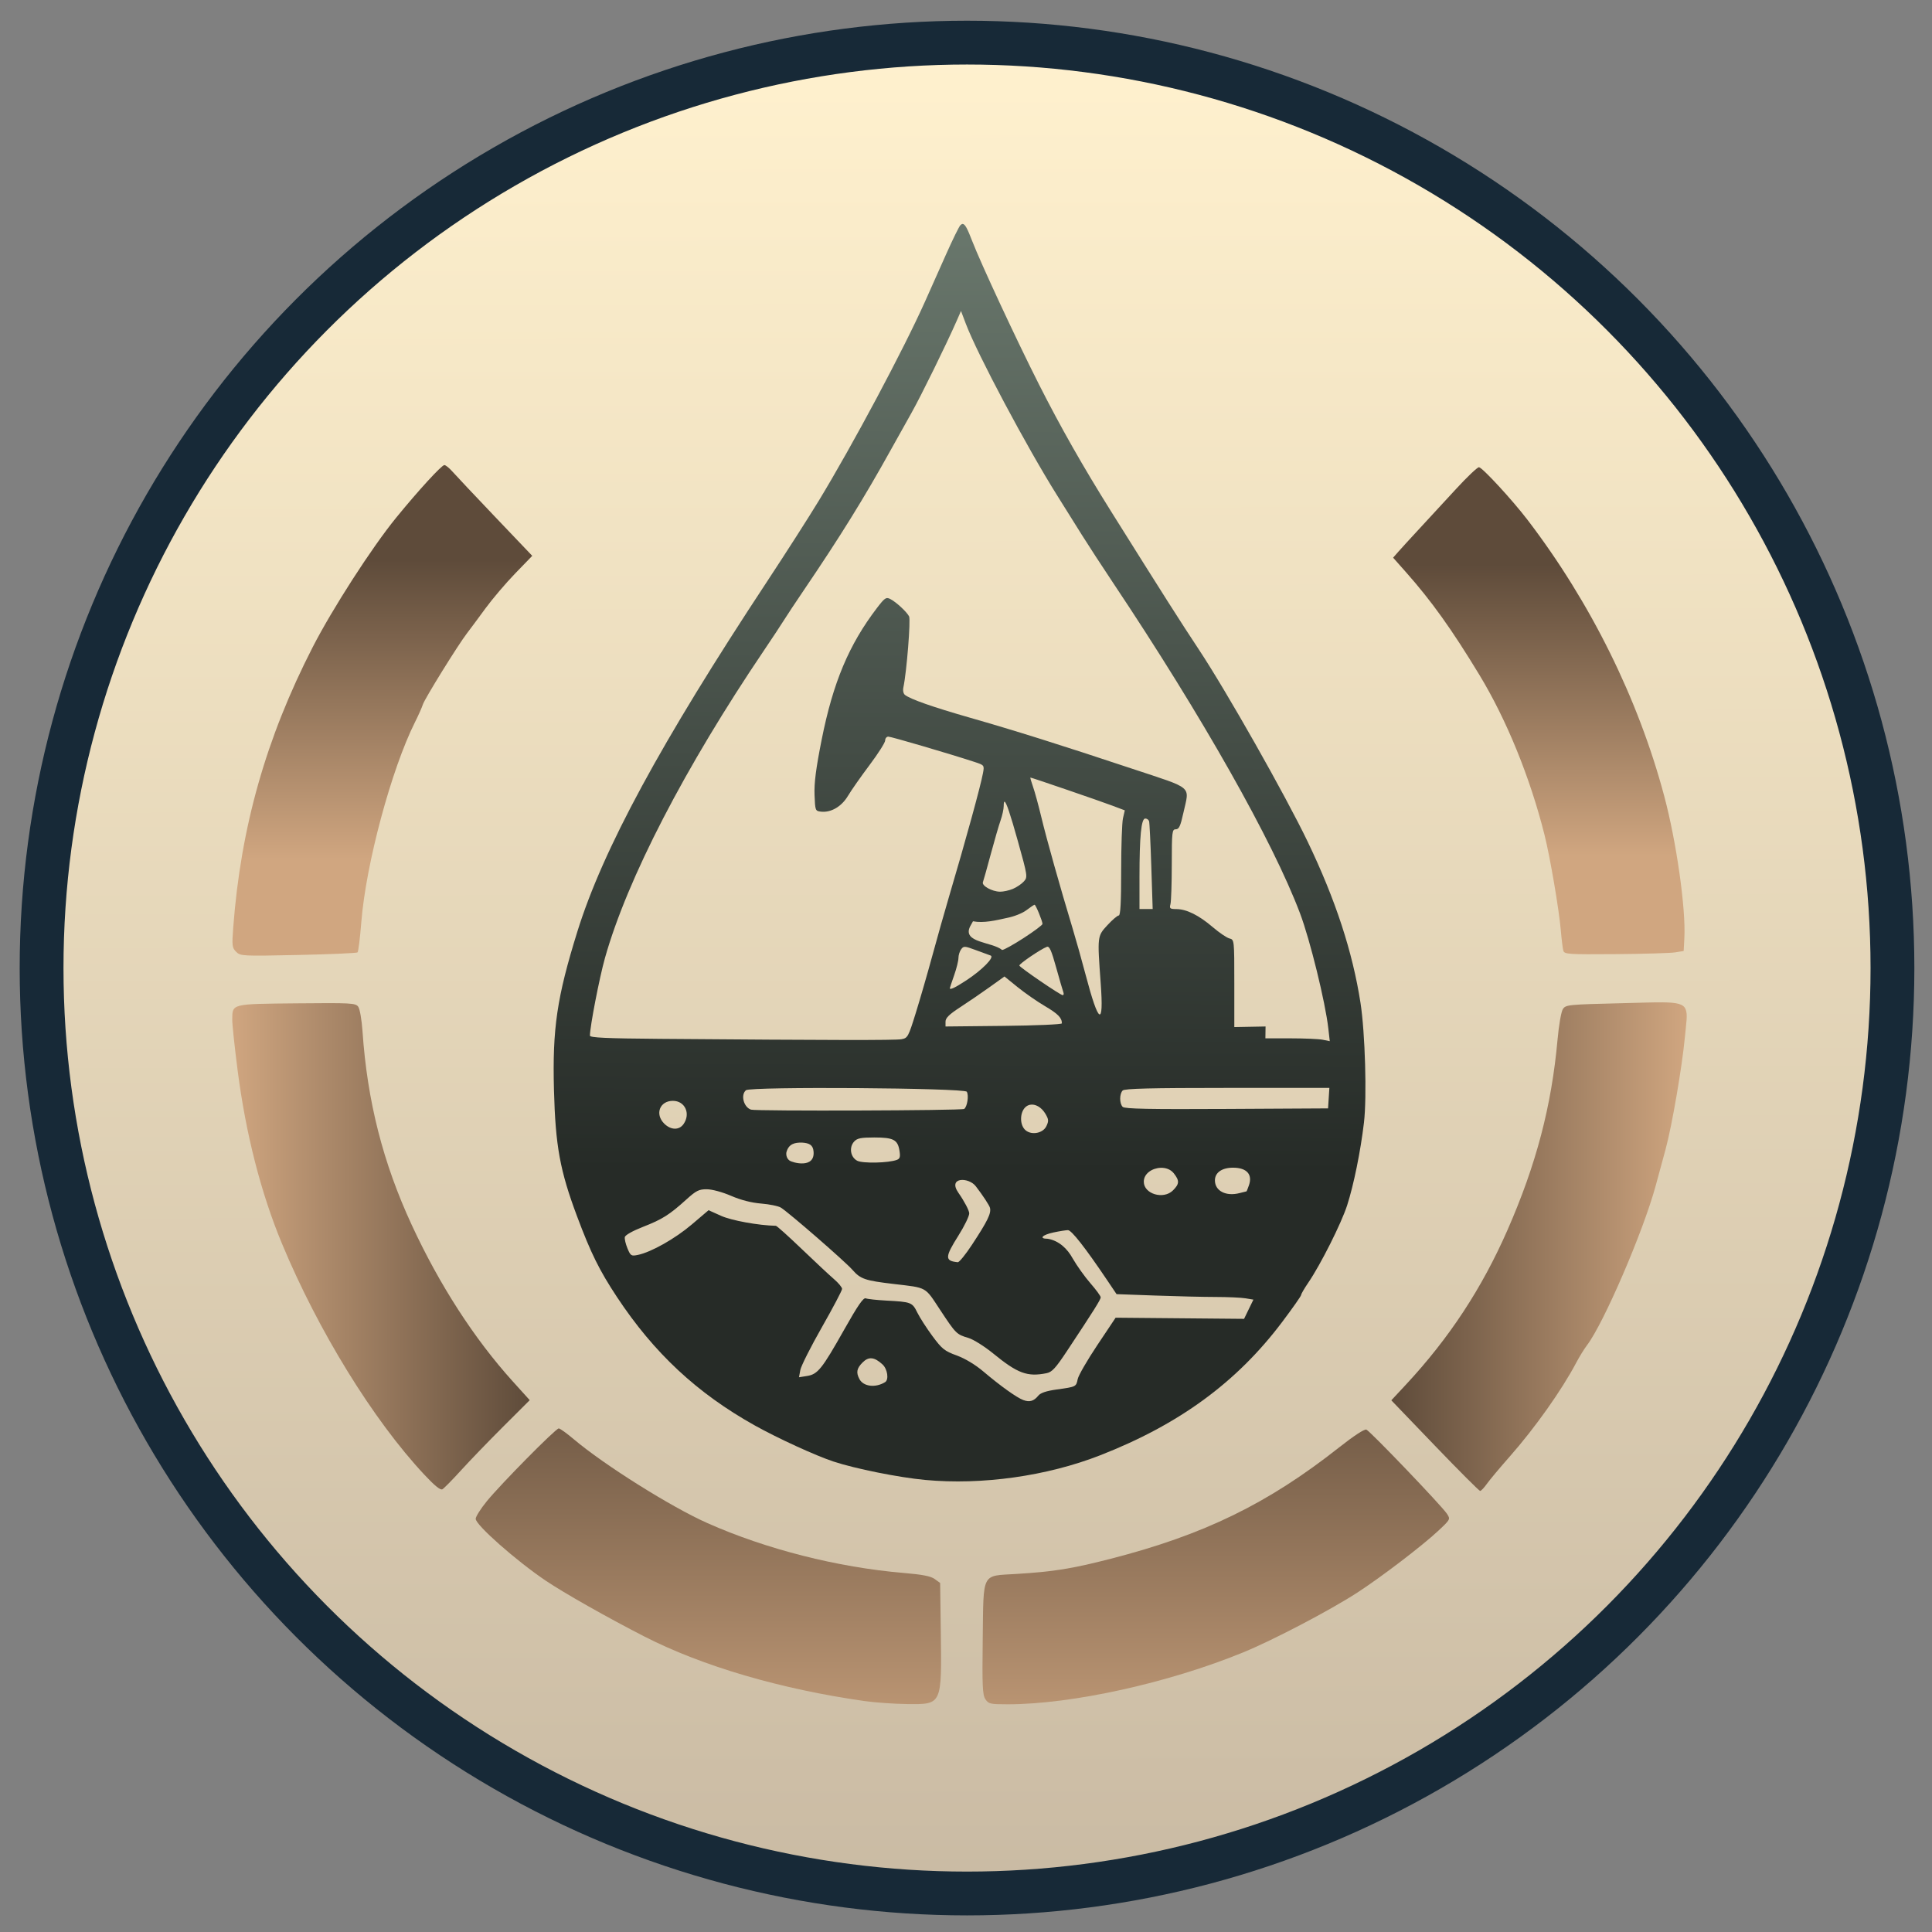
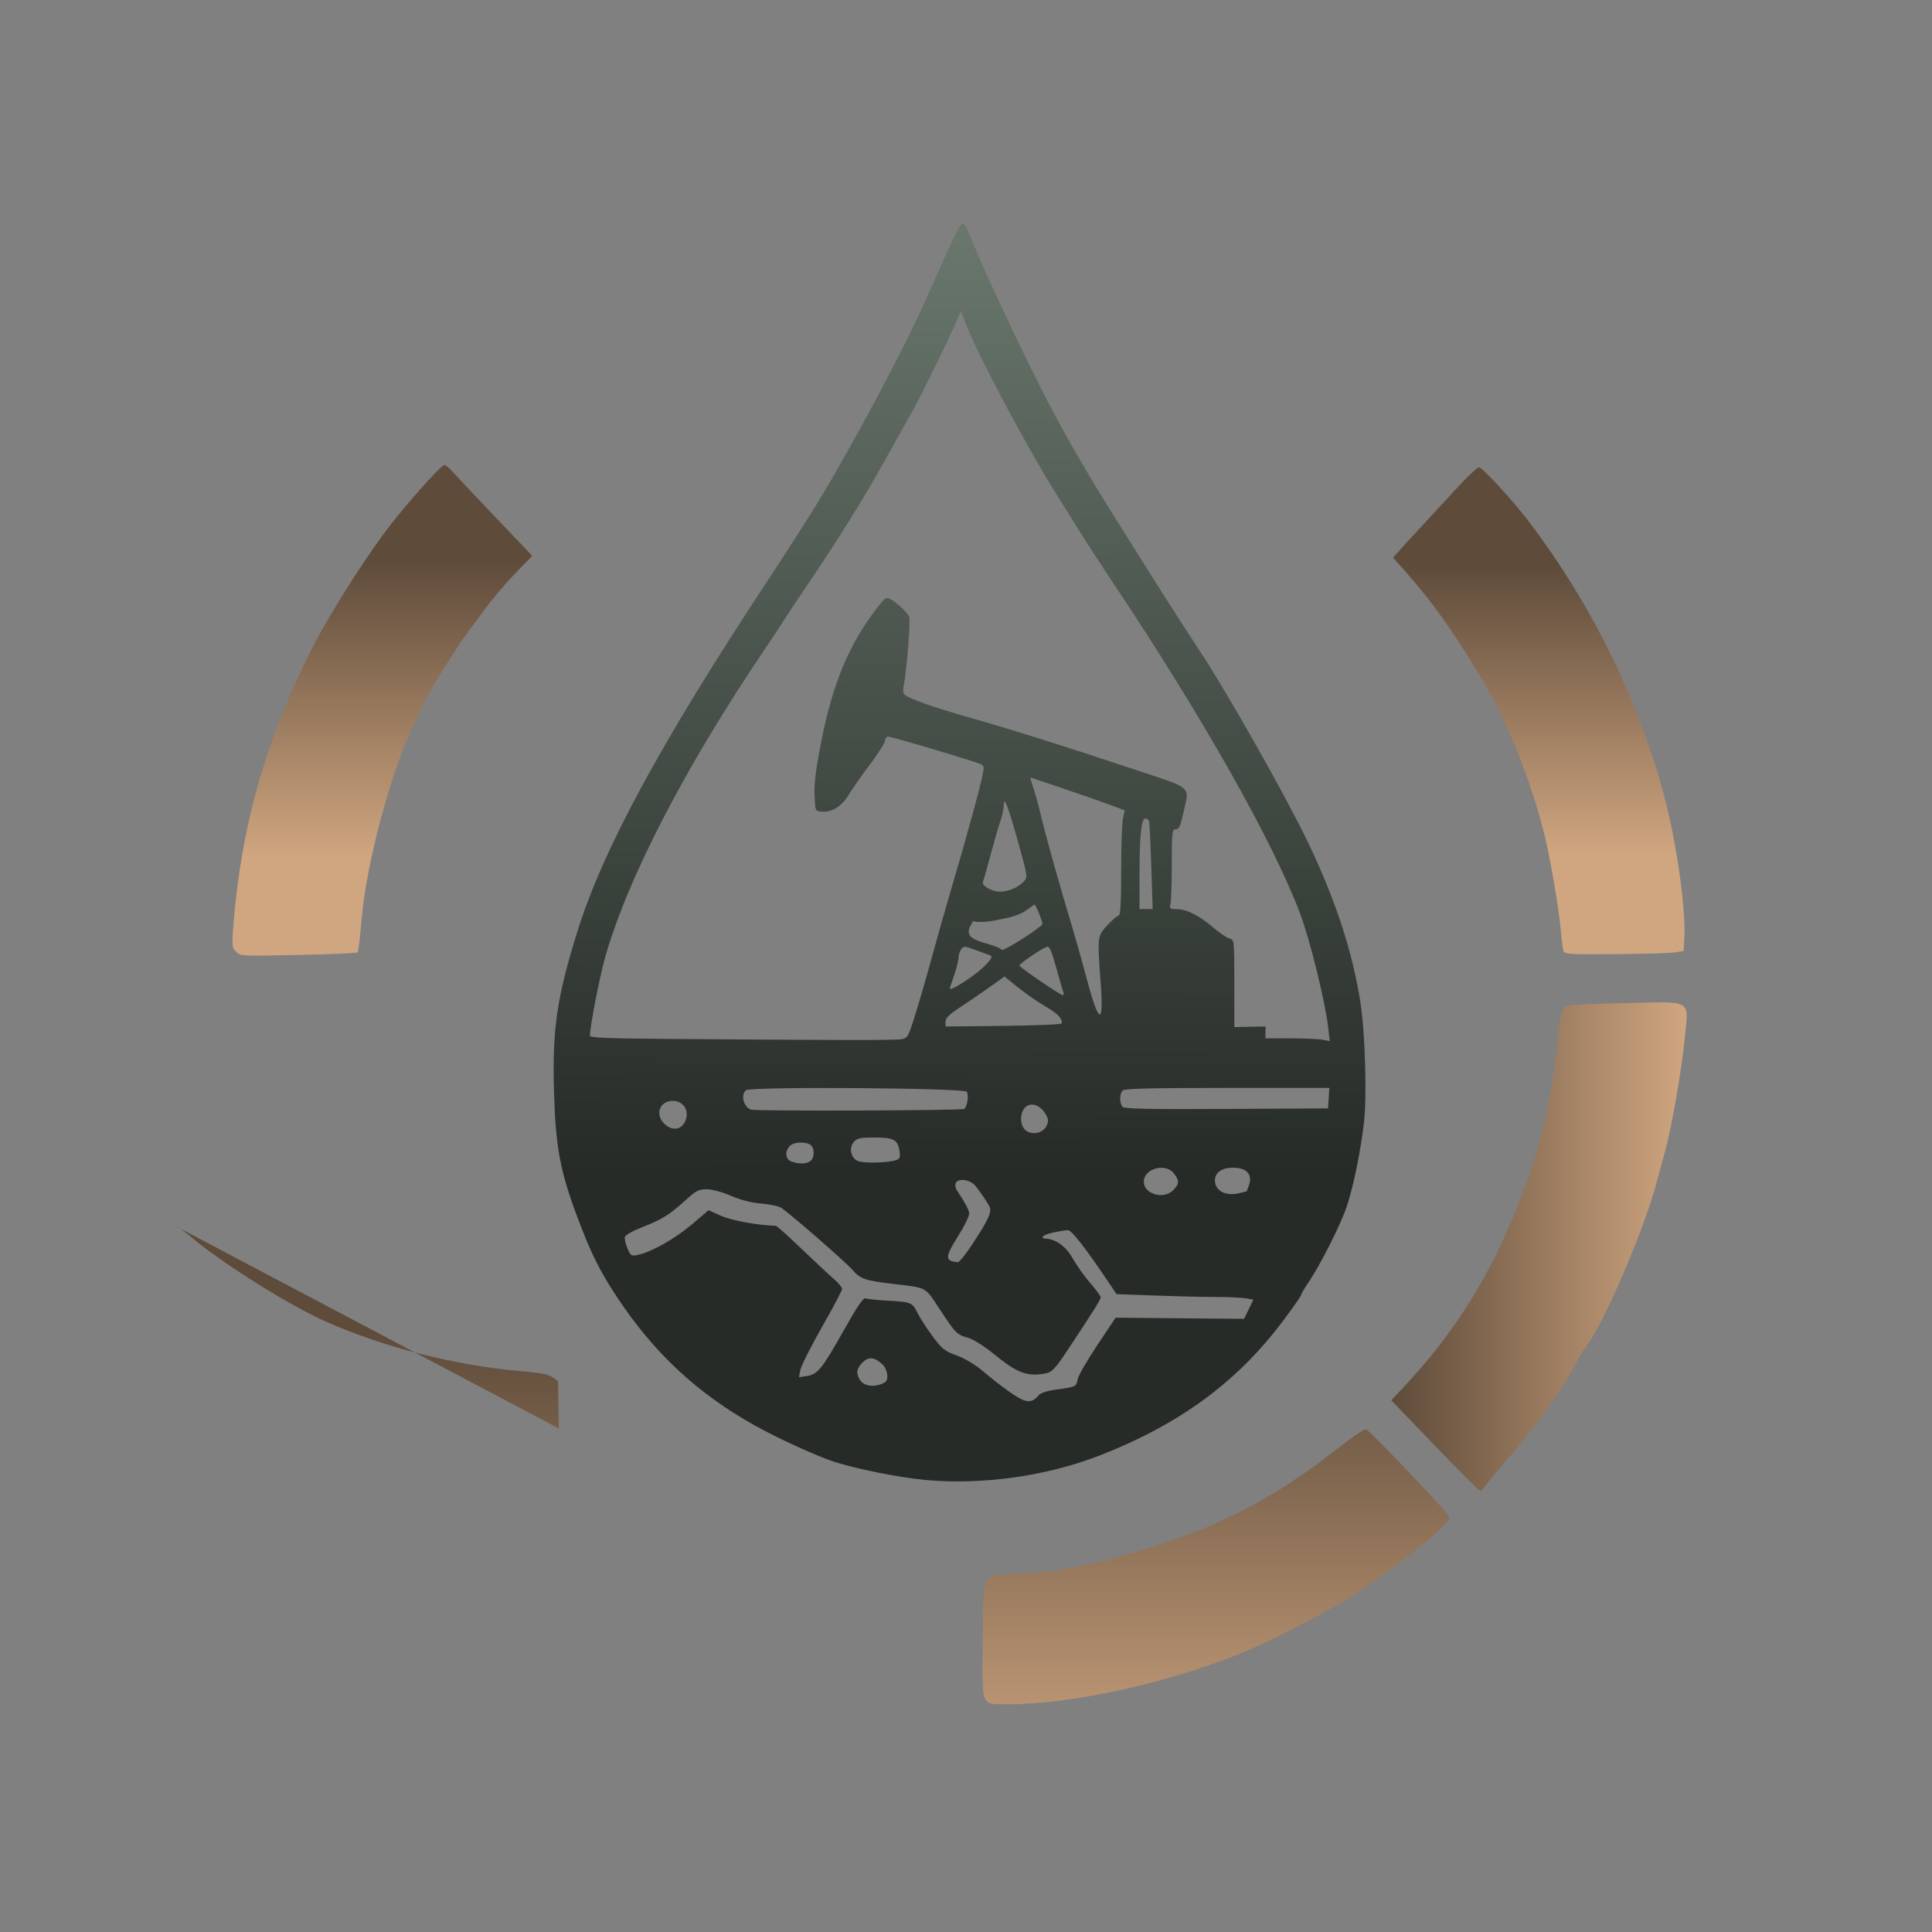
<svg xmlns="http://www.w3.org/2000/svg" xmlns:ns1="http://www.inkscape.org/namespaces/inkscape" xmlns:ns2="http://sodipodi.sourceforge.net/DTD/sodipodi-0.dtd" xmlns:xlink="http://www.w3.org/1999/xlink" width="512" height="512" viewBox="0 0 512 512" version="1.1" id="svg1" xml:space="preserve" ns1:version="1.4 (86a8ad7, 2024-10-11)" ns2:docname="fossil-resource.svg">
  <rect x="0" y="0" width="512" height="512" fill="#808080" stroke="none" />
  <defs id="defs1">
    <linearGradient id="linearGradient102" ns1:collect="always">
      <stop style="stop-color:#d0a680;stop-opacity:1;" offset="0" id="stop102" />
      <stop style="stop-color:#5e4b3a;stop-opacity:1;" offset="1" id="stop101" />
    </linearGradient>
    <linearGradient id="linearGradient100" ns1:collect="always">
      <stop style="stop-color:#d0a680;stop-opacity:1;" offset="0" id="stop100" />
      <stop style="stop-color:#5e4b3a;stop-opacity:1;" offset="1" id="stop99" />
    </linearGradient>
    <linearGradient id="linearGradient98" ns1:collect="always">
      <stop style="stop-color:#5e4b3a;stop-opacity:1;" offset="0" id="stop97" />
      <stop style="stop-color:#d0a680;stop-opacity:1;" offset="1" id="stop98" />
    </linearGradient>
    <linearGradient id="linearGradient96" ns1:collect="always">
      <stop style="stop-color:#5e4b3a;stop-opacity:1;" offset="0" id="stop95" />
      <stop style="stop-color:#d0a680;stop-opacity:1;" offset="1" id="stop96" />
    </linearGradient>
    <linearGradient id="linearGradient94" ns1:collect="always">
      <stop style="stop-color:#5e4b3a;stop-opacity:1;" offset="0" id="stop93" />
      <stop style="stop-color:#d0a680;stop-opacity:1;" offset="1" id="stop94" />
    </linearGradient>
    <linearGradient id="linearGradient92" ns1:collect="always">
      <stop style="stop-color:#5e4b3a;stop-opacity:1;" offset="0" id="stop91" />
      <stop style="stop-color:#d0a680;stop-opacity:1;" offset="1" id="stop92" />
    </linearGradient>
    <linearGradient id="linearGradient71" ns1:collect="always">
      <stop style="stop-color:#262b27;stop-opacity:1;" offset="0.249" id="stop71" />
      <stop style="stop-color:#69776c;stop-opacity:1;" offset="1" id="stop72" />
    </linearGradient>
    <linearGradient id="linearGradient1613" ns1:collect="always">
      <stop style="stop-color:#fff1ce;stop-opacity:1;" offset="0" id="stop1613" />
      <stop style="stop-color:#c9baa3;stop-opacity:1;" offset="1" id="stop1614" />
    </linearGradient>
    <clipPath id="clipPath122">
      <path id="path123" style="fill:#ff0000;fill-opacity:1;fill-rule:nonzero;stroke:none;stroke-width:1" d="m 247.983,754.592 c -1.864,0.318 -3.622,0.558 -4.674,0.646 -2.578,0.155 -5.162,0.195 -7.744,0.224 -2.952,0.026 -5.906,0.028 -8.858,0.032 -2.242,-0.071 -4.474,0.093 -6.711,0.208 -2.715,0.131 -5.433,0.189 -8.15,0.235 -2.529,0.039 -5.058,0.046 -7.588,0.053 -3.026,0.007 -6.052,0.009 -9.079,0.01 -3.009,6.1e-4 -6.021,-1.9e-4 -9.03,0 -3.554,1.6e-4 -7.108,-3e-5 -10.662,0 -3.881,2e-5 -7.761,0 -11.641,0 h -1.651 c -0.359,0.758 -0.736,1.506 -1.147,2.236 0.033,0.686 0.051,1.38 0.046,2.086 -0.011,1.619 -0.242,2.92 -0.456,4.538 -0.388,2.552 -1.263,4.987 -1.879,7.483 -0.419,2.263 -1.07,4.468 -1.84,6.635 -0.666,1.711 -0.811,2.274 -1.315,3.839 -0.297,1.169 -0.057,-0.065 -0.021,0.3 -0.177,2.114 -0.758,4.508 -1.286,6.694 -0.336,1.278 -0.628,2.559 -0.902,3.85 -0.126,0.575 -0.184,1.162 -0.239,1.747 -0.242,2.536 -0.622,4.907 -1.116,7.122 2.511,-0.007 5.023,-0.021 7.534,-0.024 4.926,-0.005 9.852,-0.005 14.778,-0.006 5.474,-6.6e-4 10.947,-10e-4 16.421,-10e-4 5.921,-1.2e-4 11.844,0 17.765,0 7.89,-3e-5 15.779,0 23.669,0 h 33.485 31.652 24.916 23.256 23.568 22.077 21.973 23.593 27.135 29.901 17.383 c -0.054,-0.651 -0.084,-1.303 -0.149,-1.953 -0.352,-3.368 -0.667,-6.74 -0.645,-10.131 -0.018,-0.541 -0.182,-2.546 0.041,-1.859 -0.173,-0.749 -0.491,-1.612 -0.794,-2.382 -0.923,-2.042 -2.278,-4.615 -3.304,-7.183 -1.336,-3.594 -2.484,-7.253 -3.2,-11.026 -0.778,-3.847 -1.721,-7.661 -2.393,-11.531 -0.107,-0.506 -0.239,-1.007 -0.353,-1.512 -0.632,0.06 -1.258,0.166 -1.891,0.216 -3.093,0.227 -6.195,0.266 -9.295,0.303 -2.841,0.03 -5.683,0.042 -8.524,0.049 -2.752,0.005 -5.504,0.007 -8.256,0.009 -2.924,7e-4 -5.848,-1.5e-4 -8.772,0 -4.093,1.4e-4 -8.187,-2e-5 -12.28,0 -3.86,2e-5 -7.719,0 -11.579,0 -2.765,10e-6 -5.532,0 -8.296,0 h -8.401 -7.323 -7.184 -6.829 -7.852 -8.422 -8.644 -9.546 -7.337 -8.244 -9.285 -9.015 -7.665 -7.845 -10.293 -11.301 -11.531 -7.649 c -4.475,0.037 -8.949,-0.135 -13.422,-0.235 -5.233,-0.088 -10.457,-0.416 -15.683,-0.673 z" />
    </clipPath>
    <linearGradient ns1:collect="always" xlink:href="#linearGradient1613" id="linearGradient1614" x1="256.548" y1="13.529" x2="256.978" y2="506.383" gradientUnits="userSpaceOnUse" />
    <linearGradient ns1:collect="always" xlink:href="#linearGradient96" id="linearGradient103" gradientUnits="userSpaceOnUse" x1="330.751" y1="801.671" x2="330.751" y2="909.905" gradientTransform="matrix(1.142,0,0,1.142,-55.626,-562.303)" />
    <linearGradient ns1:collect="always" xlink:href="#linearGradient98" id="linearGradient104" gradientUnits="userSpaceOnUse" x1="213.044" y1="801.652" x2="213.044" y2="909.623" gradientTransform="matrix(1.142,0,0,1.142,-55.626,-562.303)" />
    <linearGradient ns1:collect="always" xlink:href="#linearGradient100" id="linearGradient105" gradientUnits="userSpaceOnUse" x1="102.576" y1="781.401" x2="171.594" y2="781.401" gradientTransform="matrix(1.142,0,0,1.142,-55.626,-562.303)" />
    <linearGradient ns1:collect="always" xlink:href="#linearGradient94" id="linearGradient106" gradientUnits="userSpaceOnUse" x1="371.486" y1="781.481" x2="440.019" y2="781.481" gradientTransform="matrix(1.142,0,0,1.142,-55.626,-562.303)" />
    <linearGradient ns1:collect="always" xlink:href="#linearGradient92" id="linearGradient107" gradientUnits="userSpaceOnUse" x1="405.704" y1="623.35" x2="405.704" y2="690.958" gradientTransform="matrix(1.142,0,0,1.142,-55.626,-562.303)" />
    <linearGradient ns1:collect="always" xlink:href="#linearGradient102" id="linearGradient108" gradientUnits="userSpaceOnUse" x1="137.406" y1="691.838" x2="137.406" y2="622.29" gradientTransform="matrix(1.142,0,0,1.142,-55.626,-562.303)" />
    <linearGradient ns1:collect="always" xlink:href="#linearGradient71" id="linearGradient109" gradientUnits="userSpaceOnUse" x1="270.148" y1="836.681" x2="271.477" y2="545.085" gradientTransform="matrix(1.142,0,0,1.142,-55.626,-562.303)" />
  </defs>
  <g ns1:label="Capa 1" ns1:groupmode="layer" id="layer1">
-     <circle style="fill:url(#linearGradient1614);fill-opacity:1;fill-rule:evenodd;stroke:none;stroke-width:10.715;stroke-linecap:round;stroke-linejoin:round" id="path1" cx="256.763" cy="260.31" r="246.995" />
-     <circle style="fill:none;fill-opacity:1;fill-rule:evenodd;stroke:#172937;stroke-width:11.61;stroke-linecap:round;stroke-linejoin:round;stroke-dasharray:none;stroke-opacity:1" id="path60" cx="256.27" cy="256.544" r="245.25" />
    <path style="fill:url(#linearGradient103);fill-opacity:1;stroke-width:1.142" d="m 362.095,378.858 c -0.502,-0.193 -3.356,1.673 -7.202,4.71 -18.887,14.912 -35.814,23.167 -60.525,29.516 -10.354,2.661 -15.09,3.421 -25.095,4.034 -9.254,0.567 -8.612,-0.676 -8.839,17.114 -0.161,12.564 -0.059,14.907 0.701,16.066 0.825,1.259 1.252,1.356 5.955,1.356 17.007,0 42.657,-5.664 62.455,-13.79 7.906,-3.245 22.861,-11.081 30.117,-15.78 6.312,-4.088 17.308,-12.479 21.469,-16.382 3.267,-3.065 3.277,-3.083 2.322,-4.54 -1.368,-2.088 -20.359,-21.92 -21.358,-22.304 z" id="path71-3" />
-     <path style="fill:url(#linearGradient104);fill-opacity:1;stroke-width:1.142" d="m 148.071,378.548 c -0.795,0 -15.315,14.699 -19.071,19.305 -1.614,1.98 -2.936,4.071 -2.936,4.649 0,1.64 10.694,11.084 18.562,16.394 4.836,3.263 16.392,9.803 26.119,14.783 15.396,7.882 36.178,13.976 58.41,17.125 2.827,0.4 7.903,0.754 11.28,0.788 9.268,0.091 9.153,0.35 8.882,-19.582 l -0.172,-12.505 -1.428,-1.04 c -1.05,-0.765 -3.24,-1.194 -8.282,-1.62 -17.461,-1.475 -36.417,-6.293 -51.974,-13.21 -9.605,-4.27 -27.333,-15.397 -35.386,-22.21 -1.871,-1.583 -3.673,-2.878 -4.005,-2.878 z" id="path70-2" />
-     <path style="fill:url(#linearGradient105);fill-opacity:1;stroke-width:1.142" d="m 78.619,265.895 c -17.423,0.166 -17.039,0.067 -17.074,4.326 -0.011,1.205 0.629,7.23 1.421,13.388 2.18,16.941 6.207,32.648 11.818,46.106 9.611,23.054 24.105,46.569 37.622,61.043 2.766,2.962 4.304,4.21 4.83,3.915 0.425,-0.238 2.65,-2.498 4.944,-5.024 2.294,-2.526 7.328,-7.743 11.186,-11.592 l 7.017,-6.999 -4.489,-4.966 c -10.208,-11.293 -19.443,-25.597 -26.804,-41.517 -7.606,-16.452 -11.751,-32.756 -13.018,-51.22 -0.215,-3.135 -0.709,-5.978 -1.142,-6.568 -0.712,-0.968 -1.838,-1.03 -16.311,-0.892 z" id="path69-2" />
+     <path style="fill:url(#linearGradient104);fill-opacity:1;stroke-width:1.142" d="m 148.071,378.548 l -0.172,-12.505 -1.428,-1.04 c -1.05,-0.765 -3.24,-1.194 -8.282,-1.62 -17.461,-1.475 -36.417,-6.293 -51.974,-13.21 -9.605,-4.27 -27.333,-15.397 -35.386,-22.21 -1.871,-1.583 -3.673,-2.878 -4.005,-2.878 z" id="path70-2" />
    <path style="fill:url(#linearGradient106);fill-opacity:1;stroke-width:1.142" d="m 440.685,265.632 c -2.509,-0.026 -5.961,0.106 -10.68,0.221 -14.461,0.35 -15.068,0.41 -15.827,1.568 -0.442,0.674 -1.06,4.215 -1.406,8.047 -1.597,17.688 -5.659,33.146 -13.268,50.495 -6.79,15.481 -15.453,28.666 -26.944,41.006 l -3.844,4.127 11.534,12.007 c 6.344,6.604 11.742,12.007 11.996,12.007 0.254,0 1.053,-0.835 1.774,-1.856 0.721,-1.021 3.464,-4.298 6.097,-7.282 6.653,-7.54 13.802,-17.63 17.601,-24.845 0.827,-1.571 2.113,-3.656 2.858,-4.634 4.418,-5.797 14.891,-30.107 18.181,-42.2 0.855,-3.141 2.043,-7.511 2.639,-9.709 1.689,-6.223 4.325,-21.518 5.105,-29.603 0.748,-7.763 1.712,-9.273 -5.816,-9.35 z" id="path68-1" />
    <path style="fill:url(#linearGradient107);fill-opacity:1;stroke-width:1.142" d="m 391.933,123.819 c -0.421,0 -3.164,2.607 -6.095,5.796 -2.931,3.189 -7.259,7.879 -9.618,10.423 -2.359,2.544 -4.906,5.33 -5.66,6.189 l -1.37,1.562 3.422,3.864 c 6.757,7.627 12.115,15.119 19.434,27.185 7.217,11.898 13.447,27.198 17.264,42.403 1.484,5.91 3.859,19.84 4.328,25.373 0.2,2.356 0.497,4.747 0.658,5.314 0.273,0.961 1.216,1.024 13.846,0.926 7.454,-0.058 14.564,-0.267 15.8,-0.466 l 2.247,-0.364 0.183,-3.42 c 0.416,-7.826 -2.09,-25.482 -5.348,-37.686 -6.874,-25.751 -19.503,-51.273 -36.18,-73.106 -4.082,-5.345 -12.062,-13.993 -12.911,-13.993 z" id="path67-6" />
    <path style="fill:url(#linearGradient108);fill-opacity:1;stroke-width:1.142" d="m 117.764,123.248 c -0.73,0 -6.896,6.732 -12.815,13.993 -6.408,7.861 -16.874,24.099 -22.087,34.269 -12.382,24.153 -19.056,47.709 -21.056,74.333 -0.36,4.794 -0.296,5.324 0.774,6.394 1.134,1.134 1.595,1.158 16.476,0.841 8.42,-0.179 15.485,-0.487 15.7,-0.683 0.214,-0.196 0.664,-3.824 1,-8.065 1.216,-15.35 7.966,-40.479 14.229,-52.967 0.908,-1.811 1.844,-3.907 2.077,-4.658 0.471,-1.516 9.29,-15.75 11.711,-18.901 0.848,-1.104 3.044,-4.062 4.881,-6.575 1.837,-2.513 5.378,-6.675 7.869,-9.248 l 4.529,-4.678 -9.823,-10.305 c -5.402,-5.668 -10.5,-11.08 -11.331,-12.027 -0.831,-0.947 -1.792,-1.722 -2.133,-1.722 z" id="path66-8" />
    <path style="fill:url(#linearGradient109);fill-opacity:1;stroke-width:1.142" d="m 255.142,59.351 c -0.206,-0.012 -0.411,0.11 -0.636,0.335 -0.35,0.35 -2.048,3.806 -3.773,7.681 -1.725,3.875 -4.226,9.489 -5.56,12.474 -5.726,12.81 -19.104,37.897 -28.171,52.831 -2.67,4.398 -8.84,14.036 -13.71,21.418 -28.173,42.706 -43.513,71.016 -50.292,92.811 -5.41,17.395 -6.628,25.655 -6.193,41.979 0.395,14.81 1.588,21.347 6.102,33.412 3.656,9.773 5.927,14.37 10.584,21.418 9.82,14.861 21.251,25.514 36.533,34.05 6.082,3.397 16.062,7.975 20.847,9.56 5.749,1.905 17.326,4.229 24.303,4.879 15.074,1.406 32.275,-1.017 46.381,-6.532 20.952,-8.192 36.173,-19.333 48.183,-35.266 2.79,-3.701 5.071,-6.949 5.071,-7.217 0,-0.269 0.853,-1.739 1.896,-3.266 3.254,-4.765 8.754,-15.706 10.294,-20.481 1.752,-5.434 3.566,-14.352 4.46,-21.931 0.803,-6.805 0.308,-23.867 -0.919,-31.756 -2.11,-13.564 -6.612,-27.307 -13.975,-42.653 -5.92,-12.338 -21.557,-39.95 -28.881,-51.001 -4.766,-7.191 -9.38,-14.453 -23.238,-36.566 -7.415,-11.831 -13.454,-22.468 -19.131,-33.697 -5.979,-11.825 -15.406,-32.075 -17.683,-37.981 -1.245,-3.229 -1.875,-4.463 -2.492,-4.498 z m -0.469,23.06 1.298,3.427 c 3.061,8.069 16.061,32.505 24.155,45.406 2.069,3.298 5.045,8.053 6.613,10.566 1.567,2.513 5.337,8.296 8.377,12.851 23.526,35.249 42.154,68.196 49.406,87.385 2.644,6.996 6.705,23.514 7.498,30.5 l 0.382,3.373 -1.867,-0.375 c -1.028,-0.206 -4.867,-0.373 -8.531,-0.373 h -6.662 l 0.022,-1.571 0.022,-1.571 -4.141,0.078 -4.141,0.076 v -11.581 c 0,-11.553 -0.003,-11.581 -1.292,-11.905 -0.711,-0.178 -2.702,-1.531 -4.426,-3.005 -3.667,-3.137 -6.936,-4.761 -9.625,-4.779 -1.713,-0.011 -1.886,-0.151 -1.58,-1.296 0.189,-0.707 0.348,-5.462 0.352,-10.566 0.006,-8.639 0.081,-9.281 1.062,-9.281 0.848,0 1.239,-0.843 1.999,-4.301 1.629,-7.415 2.985,-6.249 -13.763,-11.818 -18.992,-6.315 -30.59,-9.962 -42.978,-13.513 -9.699,-2.781 -15.497,-4.815 -17.016,-5.97 -0.439,-0.334 -0.612,-1.163 -0.426,-2.041 0.866,-4.086 1.97,-17.931 1.499,-18.799 -0.683,-1.258 -3.441,-3.796 -4.986,-4.589 -1.096,-0.563 -1.464,-0.314 -3.507,2.358 -7.449,9.743 -11.659,19.774 -14.68,34.971 -1.497,7.532 -2,11.426 -1.881,14.564 0.158,4.16 0.205,4.288 1.673,4.458 2.681,0.31 5.489,-1.325 7.193,-4.188 0.866,-1.456 3.438,-5.13 5.716,-8.161 2.277,-3.031 4.141,-5.966 4.141,-6.521 0,-0.556 0.376,-1.008 0.834,-1.008 0.757,0 16.082,4.497 22.739,6.673 2.712,0.887 2.724,0.901 2.352,2.963 -0.613,3.388 -4.576,17.81 -9.045,32.914 -1.115,3.77 -3.076,10.709 -4.359,15.421 -1.283,4.712 -3.265,11.567 -4.404,15.236 -1.983,6.386 -2.145,6.683 -3.808,6.985 -1.62,0.294 -18.31,0.267 -63.85,-0.098 -14.393,-0.116 -18.705,-0.313 -18.705,-0.857 3.9e-4,-2.366 2.518,-15.372 3.98,-20.561 5.924,-21.024 21.154,-50.469 42.236,-81.658 2.068,-3.059 4.402,-6.595 5.187,-7.855 0.785,-1.26 3.129,-4.797 5.207,-7.86 9.682,-14.267 16.004,-24.46 23.107,-37.265 1.481,-2.67 3.944,-7.078 5.475,-9.794 2.548,-4.522 9.292,-18.25 12.021,-24.474 z M 273.077,206.063 c 0.327,0 18.28,6.156 21.67,7.432 l 3.335,1.256 -0.48,2.082 c -0.264,1.145 -0.482,7.414 -0.482,13.933 0,8.383 -0.187,11.851 -0.64,11.851 -0.353,-1.5e-4 -1.702,1.15 -2.998,2.557 -2.705,2.935 -2.699,2.881 -1.783,15.416 0.858,11.728 -0.526,10.932 -4.011,-2.309 -0.986,-3.747 -2.532,-9.253 -3.436,-12.237 -3.268,-10.79 -6.931,-23.82 -8.268,-29.414 -0.751,-3.141 -1.751,-6.804 -2.224,-8.139 -0.473,-1.335 -0.781,-2.427 -0.683,-2.427 z m -6.874,6.396 c 0.425,-0.042 1.525,3.229 3.512,10.341 2.626,9.401 2.659,9.625 1.622,10.789 -0.582,0.654 -1.885,1.538 -2.896,1.966 -1.011,0.428 -2.553,0.767 -3.427,0.754 -2.113,-0.03 -4.895,-1.578 -4.533,-2.521 0.158,-0.411 1.089,-3.735 2.07,-7.387 0.981,-3.651 2.156,-7.697 2.613,-8.991 0.457,-1.294 0.83,-3.015 0.83,-3.824 0,-0.73 0.068,-1.113 0.21,-1.127 z m 37.3,4.455 c 0.436,0 0.893,0.321 1.015,0.714 0.122,0.393 0.388,5.79 0.589,11.994 l 0.364,11.28 h -1.747 -1.749 v -8.485 c 0,-10.777 0.467,-15.503 1.528,-15.503 z m -29.327,22.846 c 0.305,0 2.097,4.353 2.097,5.093 0,0.276 -2.223,1.939 -4.939,3.699 -2.717,1.76 -5.305,3.202 -5.754,3.202 -2.694,-2.205 -10.642,-1.868 -8.493,-6.231 l 0.763,-1.374 c 2.852,0.548 6.07,-0.245 8.926,-0.872 1.909,-0.359 4.167,-1.251 5.245,-2.073 1.041,-0.794 2.011,-1.443 2.155,-1.443 z m 3.246,11.162 c 0.678,-0.258 1.204,0.905 2.461,5.435 0.88,3.17 1.74,6.129 1.912,6.577 0.172,0.448 0.093,0.803 -0.176,0.792 -0.651,-0.027 -11.303,-7.302 -11.479,-7.84 -0.135,-0.414 5.604,-4.326 7.282,-4.964 z m -21.632,0.002 c 0.513,0.026 1.309,0.304 2.778,0.85 1.728,0.642 3.507,1.293 3.951,1.448 1.141,0.397 -2.2,3.807 -6.465,6.602 -2.965,1.942 -4.339,2.591 -4.339,2.048 0,-0.089 0.514,-1.626 1.142,-3.413 0.628,-1.788 1.142,-3.849 1.142,-4.583 0,-0.733 0.321,-1.77 0.714,-2.302 0.334,-0.453 0.564,-0.676 1.078,-0.649 z m 10.406,7.851 3.469,2.813 c 1.907,1.548 5.174,3.819 7.258,5.044 3.433,2.019 4.491,3.095 4.491,4.567 0,0.279 -6.939,0.581 -15.421,0.669 l -15.421,0.161 v -1.29 c 2.9e-4,-0.963 0.975,-1.922 3.855,-3.793 2.12,-1.378 5.637,-3.78 7.813,-5.339 z m 59.057,29.532 h 27.044 l -0.174,2.713 -0.174,2.713 -26.866,0.147 c -20.421,0.113 -27.032,-0.017 -27.558,-0.542 -0.888,-0.888 -0.888,-3.46 -0.004,-4.346 0.514,-0.514 7.457,-0.685 27.732,-0.685 z m -98.085,0.051 c 14.397,0.099 28.722,0.452 29.037,0.962 0.593,0.96 0.121,4.028 -0.701,4.562 -0.664,0.432 -55.18,0.61 -56.474,0.185 -1.962,-0.645 -2.813,-3.924 -1.336,-5.149 0.606,-0.503 15.077,-0.659 29.474,-0.56 z m -48.846,3.376 c 3.207,0 4.762,3.389 2.824,6.155 -1.176,1.679 -3.379,1.621 -5.134,-0.134 -2.517,-2.517 -1.173,-6.022 2.309,-6.022 z m 94.622,1.044 c 1.385,-0.287 3.046,0.604 4.105,2.396 0.864,1.463 0.899,1.913 0.252,3.268 -0.963,2.018 -4.268,2.5 -5.769,0.841 -1.312,-1.45 -1.234,-4.431 0.152,-5.816 0.368,-0.368 0.799,-0.594 1.261,-0.689 z m -41.24,8.665 c 5.068,0 6.194,0.589 6.664,3.487 0.264,1.629 0.125,2.134 -0.669,2.438 -2.197,0.843 -9.107,0.995 -10.544,0.232 -1.784,-0.947 -2.197,-3.534 -0.81,-5.067 0.809,-0.894 1.78,-1.091 5.359,-1.091 z m -19.158,1.356 c 1.868,0.121 2.922,0.589 3.054,2.365 0.402,4.612 -5.57,2.978 -6.381,2.385 -0.627,-0.459 -0.944,-1.284 -0.823,-2.142 0.587,-2.272 2.176,-2.646 4.15,-2.608 z m 46.046,11.566 c 1.897,2.473 3.589,5.047 3.759,5.72 0.367,1.454 -0.606,3.455 -4.757,9.772 -1.702,2.592 -3.402,4.681 -3.775,4.645 -3.471,-0.339 -3.446,-1.332 0.178,-7.072 1.571,-2.487 2.856,-5.131 2.856,-5.874 0,-0.743 -1.287,-3.197 -2.86,-5.45 -2.93,-4.196 2.701,-4.213 4.598,-1.74 z m 68.211,-4.917 c 3.596,0.014 5.182,1.781 4.179,4.658 -0.309,0.888 -0.602,1.615 -0.651,1.615 -0.05,0 -0.86,0.203 -1.8,0.451 -3.623,0.956 -6.566,-0.552 -6.566,-3.364 0,-2.073 1.871,-3.371 4.839,-3.36 z m -19.231,0.031 c 1.333,-0.046 2.661,0.396 3.5,1.464 1.534,1.95 1.492,2.807 -0.219,4.518 -2.515,2.515 -7.737,0.965 -7.737,-2.298 0,-2.17 2.234,-3.606 4.455,-3.683 z m -120.248,5.687 c 1.401,0.009 4.106,0.742 6.419,1.74 2.599,1.122 5.397,1.839 7.996,2.05 2.199,0.179 4.538,0.661 5.196,1.071 2.151,1.339 17.032,14.277 18.966,16.489 2.134,2.442 3.33,2.852 10.963,3.75 8.929,1.051 8.166,0.625 12.242,6.807 4.22,6.4 4.378,6.557 7.552,7.498 1.305,0.387 4.241,2.231 6.524,4.096 6.511,5.32 9.057,6.263 14.147,5.245 1.457,-0.291 2.405,-1.318 5.41,-5.854 7.238,-10.926 8.955,-13.66 8.955,-14.254 0,-0.332 -1.221,-2.003 -2.713,-3.712 -1.492,-1.71 -3.612,-4.677 -4.712,-6.595 -1.407,-2.578 -3.643,-4.707 -6.608,-5.212 -2.418,0 -1.498,-1.024 1.497,-1.667 1.586,-0.34 3.325,-0.618 3.864,-0.618 0.939,0 4.585,4.654 10.336,13.192 l 2.539,3.768 10.269,0.373 c 5.649,0.205 12.863,0.374 16.032,0.377 3.169,0.003 6.709,0.164 7.864,0.355 l 2.102,0.348 -1.238,2.548 -1.238,2.548 -17.018,-0.154 -17.02,-0.152 -4.85,7.262 c -2.668,3.994 -5.008,8.049 -5.201,9.009 -0.408,2.038 -0.409,2.039 -5.591,2.758 -2.736,0.38 -4.25,0.891 -4.855,1.638 -1.173,1.449 -2.306,1.777 -3.978,1.156 -1.738,-0.646 -6.065,-3.74 -10.571,-7.561 -2.147,-1.821 -4.835,-3.438 -7.068,-4.252 -3.226,-1.176 -3.9,-1.716 -6.425,-5.127 -1.552,-2.097 -3.359,-4.904 -4.016,-6.24 -1.339,-2.725 -1.608,-2.829 -8.23,-3.181 -2.513,-0.134 -4.955,-0.399 -5.426,-0.589 -0.639,-0.257 -2.092,1.846 -5.711,8.266 -5.886,10.441 -7.017,11.856 -9.852,12.306 l -2.142,0.341 0.359,-1.932 c 0.198,-1.062 2.767,-6.16 5.711,-11.329 2.944,-5.169 5.352,-9.739 5.352,-10.156 0,-0.416 -0.964,-1.582 -2.142,-2.592 -1.178,-1.01 -5.023,-4.6 -8.545,-7.978 -3.522,-3.378 -6.606,-6.147 -6.854,-6.153 -4.609,-0.101 -11.753,-1.398 -14.508,-2.635 l -3.333,-1.497 -4.442,3.777 c -4.426,3.766 -10.76,7.343 -14.301,8.072 -1.743,0.359 -1.923,0.247 -2.744,-1.718 -0.483,-1.156 -0.801,-2.509 -0.705,-3.005 0.103,-0.535 2.069,-1.642 4.828,-2.72 5.102,-1.992 6.978,-3.176 11.488,-7.255 2.603,-2.354 3.328,-2.715 5.426,-2.702 z m 43.699,44.803 c 0.845,0.082 1.757,0.615 2.842,1.609 1.333,1.22 1.752,4.048 0.696,4.701 -2.54,1.569 -5.731,1.194 -6.798,-0.799 -0.94,-1.757 -0.734,-2.852 0.83,-4.415 0.809,-0.809 1.585,-1.177 2.43,-1.095 z" id="path3-5" />
  </g>
</svg>